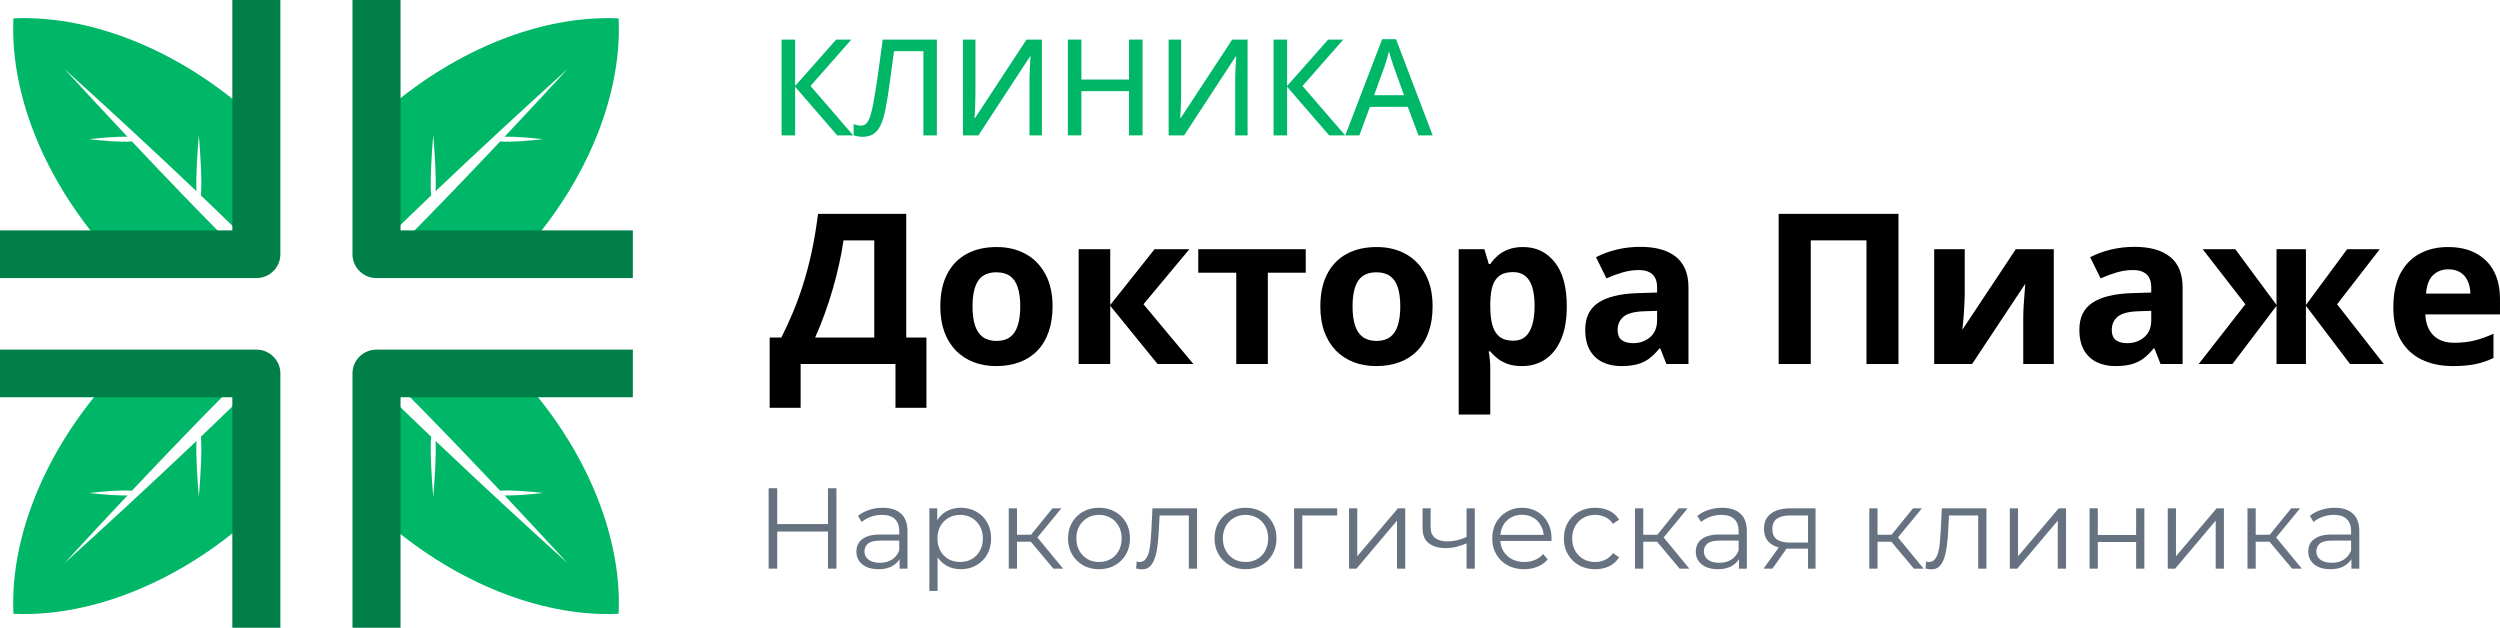
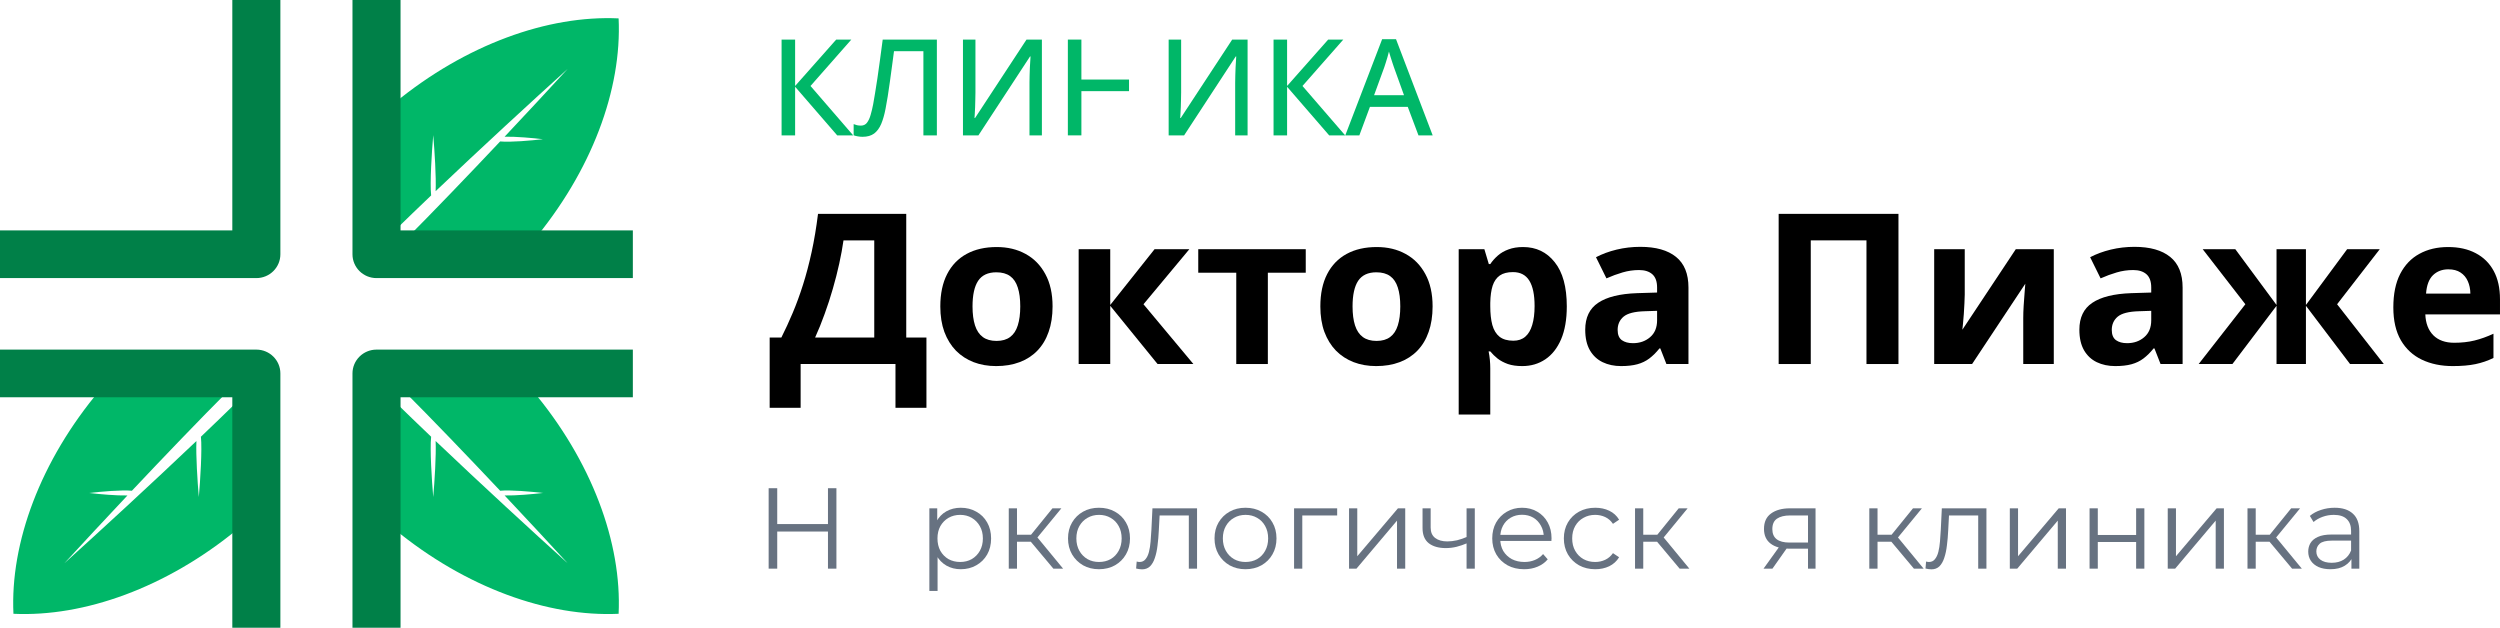
<svg xmlns="http://www.w3.org/2000/svg" width="231" height="58" viewBox="0 0 231 58" fill="none">
  <path d="M49.154 36.02L37.216 36.02C39.997 38.807 43.217 42.164 46.214 45.344C47.147 45.255 49.066 45.422 50.171 45.551C49.21 45.663 47.633 45.804 46.625 45.781C48.784 48.075 50.81 50.258 52.449 52.042C49.142 49.054 44.479 44.769 40.252 40.749C40.311 42.086 40.154 44.503 40.031 45.928C39.894 44.348 39.715 41.547 39.837 40.353C38.663 39.234 37.528 38.14 36.471 37.105V48.915C43.041 54.3 50.621 57.019 57.16 56.714C57.471 50.171 54.678 42.576 49.154 36.02Z" fill="#00B768" />
  <path d="M9.248 36.02L21.186 36.02C18.405 38.807 15.185 42.164 12.188 45.344C11.255 45.255 9.336 45.422 8.231 45.551C9.192 45.663 10.768 45.804 11.777 45.781C9.618 48.075 7.592 50.258 5.952 52.042C9.26 49.054 13.923 44.769 18.15 40.749C18.091 42.086 18.248 44.503 18.371 45.928C18.508 44.348 18.686 41.547 18.565 40.353C19.739 39.234 20.873 38.14 21.93 37.105V48.915C15.361 54.3 7.781 57.019 1.242 56.714C0.931 50.171 3.724 42.576 9.248 36.02Z" fill="#00B768" />
  <path d="M49.154 22.392H37.216C39.997 19.605 43.217 16.248 46.214 13.069C47.147 13.158 49.066 12.991 50.171 12.862C49.21 12.749 47.633 12.608 46.625 12.632C48.784 10.338 50.81 8.155 52.449 6.37C49.142 9.359 44.479 13.643 40.252 17.664C40.311 16.327 40.154 13.91 40.031 12.485C39.894 14.065 39.715 16.866 39.837 18.059C38.663 19.178 37.528 20.273 36.471 21.308V9.498C43.041 4.113 50.621 1.394 57.16 1.699C57.471 8.242 54.678 15.836 49.154 22.392Z" fill="#00B768" />
-   <path d="M9.248 22.392H21.186C18.405 19.605 15.185 16.248 12.188 13.069C11.255 13.158 9.336 12.991 8.231 12.862C9.192 12.749 10.768 12.608 11.777 12.632C9.618 10.338 7.592 8.155 5.952 6.37C9.26 9.359 13.923 13.643 18.15 17.664C18.091 16.327 18.248 13.91 18.371 12.485C18.508 14.065 18.686 16.866 18.565 18.059C19.739 19.178 20.873 20.273 21.93 21.308V9.498C15.361 4.113 7.781 1.394 1.242 1.699C0.931 8.242 3.724 15.836 9.248 22.392Z" fill="#00B768" />
  <path fill-rule="evenodd" clip-rule="evenodd" d="M21.466 36.709V58H25.907V34.506C25.907 33.29 24.913 32.304 23.686 32.304H0V36.709H21.466Z" fill="#008048" />
  <path fill-rule="evenodd" clip-rule="evenodd" d="M37.01 21.291V0H32.569V23.494C32.569 24.71 33.563 25.696 34.789 25.696H58.475V21.291H37.01Z" fill="#008048" />
  <path fill-rule="evenodd" clip-rule="evenodd" d="M37.01 36.709V58H32.569V34.506C32.569 33.29 33.563 32.304 34.789 32.304H58.475V36.709H37.01Z" fill="#008048" />
  <path fill-rule="evenodd" clip-rule="evenodd" d="M21.466 21.291V0H25.907V23.494C25.907 24.71 24.913 25.696 23.686 25.696H0V21.291H21.466Z" fill="#008048" />
  <path d="M83.737 19.761V31.187H85.603V37.679H82.742V33.636H73.978V37.679H71.117V31.187H72.198C72.562 30.466 72.913 29.704 73.251 28.9C73.589 28.097 73.905 27.233 74.198 26.309C74.492 25.386 74.756 24.383 74.992 23.301C75.228 22.219 75.426 21.039 75.585 19.761H83.737ZM80.781 22.21H77.939C77.844 22.88 77.713 23.595 77.547 24.355C77.381 25.114 77.183 25.889 76.954 26.68C76.73 27.464 76.478 28.239 76.198 29.005C75.924 29.77 75.63 30.498 75.317 31.187H80.781V22.21Z" fill="black" />
  <path d="M97.257 28.312C97.257 29.198 97.136 29.982 96.893 30.666C96.657 31.349 96.31 31.928 95.85 32.402C95.398 32.87 94.849 33.225 94.205 33.465C93.567 33.706 92.846 33.826 92.042 33.826C91.29 33.826 90.598 33.706 89.966 33.465C89.341 33.225 88.796 32.87 88.33 32.402C87.871 31.928 87.514 31.349 87.258 30.666C87.01 29.982 86.885 29.198 86.885 28.312C86.885 27.135 87.096 26.139 87.517 25.323C87.938 24.506 88.537 23.886 89.316 23.462C90.094 23.038 91.022 22.826 92.1 22.826C93.101 22.826 93.988 23.038 94.76 23.462C95.538 23.886 96.147 24.506 96.587 25.323C97.034 26.139 97.257 27.135 97.257 28.312ZM89.861 28.312C89.861 29.008 89.938 29.593 90.091 30.068C90.244 30.542 90.483 30.9 90.808 31.14C91.133 31.38 91.558 31.501 92.081 31.501C92.597 31.501 93.015 31.38 93.334 31.14C93.659 30.9 93.895 30.542 94.042 30.068C94.195 29.593 94.272 29.008 94.272 28.312C94.272 27.61 94.195 27.027 94.042 26.566C93.895 26.098 93.659 25.746 93.334 25.512C93.009 25.278 92.585 25.161 92.062 25.161C91.29 25.161 90.728 25.424 90.378 25.949C90.033 26.474 89.861 27.262 89.861 28.312Z" fill="black" />
  <path d="M106.682 23.026H109.896L105.658 28.113L110.27 33.636H106.959L102.586 28.255V33.636H99.668V23.026H102.586V28.179L106.682 23.026Z" fill="black" />
  <path d="M120.651 25.199H117.149V33.636H114.231V25.199H110.719V23.026H120.651V25.199Z" fill="black" />
  <path d="M132.372 28.312C132.372 29.198 132.25 29.982 132.008 30.666C131.772 31.349 131.424 31.928 130.965 32.402C130.512 32.87 129.964 33.225 129.319 33.465C128.682 33.706 127.961 33.826 127.157 33.826C126.404 33.826 125.712 33.706 125.081 33.465C124.456 33.225 123.91 32.87 123.445 32.402C122.985 31.928 122.628 31.349 122.373 30.666C122.124 29.982 122 29.198 122 28.312C122 27.135 122.21 26.139 122.631 25.323C123.052 24.506 123.652 23.886 124.43 23.462C125.208 23.038 126.136 22.826 127.214 22.826C128.216 22.826 129.103 23.038 129.874 23.462C130.653 23.886 131.262 24.506 131.702 25.323C132.148 26.139 132.372 27.135 132.372 28.312ZM124.976 28.312C124.976 29.008 125.052 29.593 125.205 30.068C125.358 30.542 125.597 30.9 125.923 31.14C126.248 31.38 126.672 31.501 127.195 31.501C127.712 31.501 128.13 31.38 128.449 31.14C128.774 30.9 129.01 30.542 129.157 30.068C129.31 29.593 129.386 29.008 129.386 28.312C129.386 27.61 129.31 27.027 129.157 26.566C129.01 26.098 128.774 25.746 128.449 25.512C128.123 25.278 127.699 25.161 127.176 25.161C126.404 25.161 125.843 25.424 125.492 25.949C125.148 26.474 124.976 27.262 124.976 28.312Z" fill="black" />
  <path d="M140.734 22.826C141.94 22.826 142.912 23.291 143.652 24.222C144.399 25.152 144.772 26.515 144.772 28.312C144.772 29.514 144.596 30.526 144.246 31.349C143.895 32.165 143.41 32.782 142.791 33.199C142.173 33.617 141.461 33.826 140.658 33.826C140.141 33.826 139.698 33.763 139.328 33.636C138.958 33.503 138.642 33.335 138.38 33.133C138.119 32.924 137.892 32.703 137.701 32.469H137.548C137.599 32.722 137.637 32.981 137.663 33.247C137.688 33.513 137.701 33.772 137.701 34.025V38.305H134.783V23.026H137.156L137.567 24.402H137.701C137.892 24.117 138.125 23.855 138.4 23.614C138.674 23.374 139.002 23.184 139.385 23.045C139.774 22.899 140.224 22.826 140.734 22.826ZM139.796 25.142C139.286 25.142 138.881 25.247 138.581 25.455C138.282 25.664 138.061 25.977 137.921 26.395C137.787 26.812 137.714 27.341 137.701 27.98V28.293C137.701 28.976 137.765 29.555 137.892 30.03C138.026 30.504 138.246 30.865 138.553 31.111C138.865 31.358 139.293 31.482 139.835 31.482C140.281 31.482 140.648 31.358 140.935 31.111C141.222 30.865 141.436 30.504 141.576 30.03C141.723 29.549 141.796 28.964 141.796 28.274C141.796 27.236 141.634 26.455 141.308 25.93C140.983 25.405 140.479 25.142 139.796 25.142Z" fill="black" />
  <path d="M151.565 22.808C153 22.808 154.101 23.118 154.866 23.738C155.632 24.358 156.014 25.3 156.014 26.566V33.636H153.976L153.412 32.193H153.335C153.029 32.573 152.716 32.883 152.398 33.123C152.079 33.364 151.712 33.541 151.297 33.655C150.883 33.769 150.379 33.826 149.785 33.826C149.154 33.826 148.586 33.706 148.082 33.465C147.585 33.225 147.193 32.858 146.905 32.364C146.618 31.864 146.475 31.232 146.475 30.466C146.475 29.34 146.874 28.511 147.671 27.98C148.468 27.442 149.664 27.145 151.259 27.088L153.115 27.031V26.566C153.115 26.009 152.968 25.601 152.675 25.341C152.382 25.082 151.973 24.952 151.45 24.952C150.934 24.952 150.427 25.025 149.929 25.171C149.431 25.316 148.934 25.5 148.436 25.721L147.47 23.766C148.038 23.469 148.672 23.235 149.374 23.064C150.082 22.893 150.812 22.808 151.565 22.808ZM153.115 28.72L151.986 28.758C151.042 28.783 150.385 28.951 150.015 29.261C149.652 29.571 149.47 29.979 149.47 30.485C149.47 30.928 149.6 31.244 149.862 31.434C150.124 31.618 150.465 31.709 150.886 31.709C151.511 31.709 152.037 31.526 152.465 31.159C152.898 30.792 153.115 30.27 153.115 29.593V28.72Z" fill="black" />
  <path d="M164.348 33.636V19.761H175.418V33.636H172.462V22.21H167.314V33.636H164.348Z" fill="black" />
  <path d="M181.542 23.026V27.221C181.542 27.436 181.532 27.708 181.513 28.037C181.5 28.359 181.481 28.688 181.456 29.024C181.43 29.359 181.405 29.66 181.379 29.925C181.354 30.191 181.334 30.371 181.322 30.466L186.259 23.026H189.77V33.636H186.948V29.403C186.948 29.055 186.96 28.672 186.986 28.255C187.011 27.831 187.04 27.433 187.072 27.059C187.104 26.686 187.126 26.404 187.139 26.215L182.221 33.636H178.719V23.026H181.542Z" fill="black" />
  <path d="M197.224 22.808C198.659 22.808 199.759 23.118 200.525 23.738C201.29 24.358 201.673 25.3 201.673 26.566V33.636H199.635L199.07 32.193H198.994C198.688 32.573 198.375 32.883 198.056 33.123C197.737 33.364 197.37 33.541 196.956 33.655C196.541 33.769 196.037 33.826 195.444 33.826C194.813 33.826 194.245 33.706 193.741 33.465C193.243 33.225 192.851 32.858 192.564 32.364C192.277 31.864 192.134 31.232 192.134 30.466C192.134 29.34 192.532 28.511 193.33 27.98C194.127 27.442 195.323 27.145 196.918 27.088L198.774 27.031V26.566C198.774 26.009 198.627 25.601 198.334 25.341C198.04 25.082 197.632 24.952 197.109 24.952C196.592 24.952 196.085 25.025 195.588 25.171C195.09 25.316 194.593 25.5 194.095 25.721L193.129 23.766C193.696 23.469 194.331 23.235 195.033 23.064C195.741 22.893 196.471 22.808 197.224 22.808ZM198.774 28.72L197.645 28.758C196.701 28.783 196.044 28.951 195.674 29.261C195.31 29.571 195.128 29.979 195.128 30.485C195.128 30.928 195.259 31.244 195.521 31.434C195.782 31.618 196.123 31.709 196.544 31.709C197.169 31.709 197.696 31.526 198.123 31.159C198.557 30.792 198.774 30.27 198.774 29.593V28.72Z" fill="black" />
  <path d="M219.89 23.026L215.948 28.113L220.264 33.636H217.144L213.068 28.255V33.636H210.351V28.255L206.275 33.636H203.156L207.471 28.113L203.529 23.026H206.543L210.351 28.179V23.026H213.068V28.179L216.876 23.026H219.89Z" fill="black" />
  <path d="M226.205 22.826C227.194 22.826 228.046 23.016 228.76 23.396C229.474 23.769 230.026 24.313 230.415 25.028C230.804 25.743 230.999 26.616 230.999 27.648V29.052H224.1C224.132 29.868 224.378 30.511 224.837 30.979C225.303 31.441 225.947 31.671 226.77 31.671C227.452 31.671 228.077 31.602 228.645 31.463C229.213 31.323 229.796 31.115 230.396 30.836V33.076C229.867 33.335 229.312 33.525 228.731 33.645C228.157 33.766 227.459 33.826 226.636 33.826C225.564 33.826 224.614 33.63 223.785 33.237C222.962 32.845 222.314 32.247 221.842 31.444C221.377 30.64 221.144 29.628 221.144 28.407C221.144 27.167 221.354 26.136 221.775 25.313C222.203 24.484 222.796 23.864 223.555 23.453C224.314 23.035 225.197 22.826 226.205 22.826ZM226.224 24.886C225.657 24.886 225.185 25.066 224.808 25.427C224.438 25.788 224.225 26.354 224.167 27.126H228.262C228.256 26.695 228.176 26.313 228.023 25.977C227.876 25.642 227.653 25.376 227.353 25.18C227.06 24.984 226.684 24.886 226.224 24.886Z" fill="black" />
  <path d="M78.834 12.508H77.357L73.469 8.016V12.508H72.218V3.657H73.469V7.944L77.265 3.657H78.663L74.891 7.944L78.834 12.508Z" fill="#00B768" />
  <path d="M86.567 12.508H85.322V4.729H82.606C82.549 5.161 82.488 5.619 82.423 6.103C82.362 6.583 82.296 7.064 82.227 7.544C82.162 8.024 82.095 8.48 82.026 8.912C81.957 9.34 81.89 9.719 81.825 10.05C81.719 10.599 81.585 11.067 81.422 11.455C81.259 11.838 81.041 12.133 80.769 12.339C80.496 12.54 80.138 12.641 79.695 12.641C79.548 12.641 79.401 12.627 79.255 12.599C79.113 12.575 78.987 12.542 78.877 12.502V11.467C78.974 11.507 79.078 11.541 79.188 11.57C79.302 11.594 79.424 11.606 79.554 11.606C79.786 11.606 79.971 11.517 80.109 11.34C80.248 11.158 80.36 10.918 80.445 10.619C80.535 10.317 80.614 9.984 80.683 9.62C80.732 9.362 80.789 9.029 80.854 8.622C80.923 8.214 80.996 7.748 81.074 7.223C81.151 6.698 81.231 6.133 81.312 5.528C81.397 4.923 81.481 4.299 81.562 3.657H86.567V12.508Z" fill="#00B768" />
  <path d="M88.978 3.657H90.131V8.561C90.131 8.759 90.127 8.975 90.119 9.209C90.115 9.443 90.109 9.673 90.101 9.899C90.093 10.125 90.082 10.327 90.07 10.504C90.062 10.682 90.054 10.815 90.046 10.904H90.095L94.849 3.657H96.271V12.508H95.124V7.653C95.124 7.435 95.128 7.203 95.136 6.957C95.144 6.711 95.152 6.472 95.16 6.242C95.173 6.008 95.185 5.802 95.197 5.625C95.209 5.443 95.218 5.308 95.222 5.219H95.173L90.406 12.508H88.978V3.657Z" fill="#00B768" />
-   <path d="M105.573 12.508H104.322V8.422H99.921V12.508H98.67V3.657H99.921V7.35H104.322V3.657H105.573V12.508Z" fill="#00B768" />
+   <path d="M105.573 12.508H104.322V8.422H99.921V12.508H98.67V3.657H99.921V7.35H104.322V3.657V12.508Z" fill="#00B768" />
  <path d="M107.984 3.657H109.137V8.561C109.137 8.759 109.133 8.975 109.125 9.209C109.121 9.443 109.115 9.673 109.107 9.899C109.099 10.125 109.088 10.327 109.076 10.504C109.068 10.682 109.06 10.815 109.052 10.904H109.101L113.855 3.657H115.277V12.508H114.13V7.653C114.13 7.435 114.134 7.203 114.142 6.957C114.15 6.711 114.158 6.472 114.167 6.242C114.179 6.008 114.191 5.802 114.203 5.625C114.215 5.443 114.223 5.308 114.228 5.219H114.179L109.412 12.508H107.984V3.657Z" fill="#00B768" />
  <path d="M124.292 12.508H122.815L118.927 8.016V12.508H117.676V3.657H118.927V7.944L122.723 3.657H124.121L120.349 7.944L124.292 12.508Z" fill="#00B768" />
  <path d="M131.067 12.508L130.078 9.875H126.581L125.604 12.508H124.304L127.71 3.621H128.992L132.379 12.508H131.067ZM129.73 8.797L128.79 6.188C128.762 6.099 128.717 5.966 128.656 5.788C128.599 5.611 128.54 5.427 128.479 5.237C128.422 5.048 128.375 4.89 128.339 4.765C128.298 4.931 128.251 5.106 128.198 5.292C128.145 5.474 128.092 5.645 128.04 5.807C127.991 5.964 127.95 6.091 127.917 6.188L126.965 8.797H129.73Z" fill="#00B768" />
  <path d="M76.504 45.111H77.285V52.543H76.504V45.111ZM71.816 52.543H71.023V45.111H71.816V52.543ZM76.579 49.114H71.73V48.424H76.579V49.114Z" fill="#677281" />
-   <path d="M83.122 52.543V51.311L83.09 51.11V49.05C83.09 48.576 82.954 48.211 82.683 47.957C82.419 47.702 82.023 47.574 81.495 47.574C81.131 47.574 80.785 47.635 80.456 47.755C80.128 47.875 79.85 48.034 79.621 48.233L79.279 47.67C79.564 47.429 79.907 47.245 80.307 47.118C80.706 46.983 81.127 46.916 81.57 46.916C82.297 46.916 82.858 47.097 83.25 47.458C83.65 47.812 83.85 48.353 83.85 49.082V52.543H83.122ZM81.184 52.596C80.763 52.596 80.396 52.529 80.082 52.394C79.775 52.253 79.54 52.062 79.375 51.821C79.211 51.573 79.129 51.29 79.129 50.972C79.129 50.681 79.197 50.42 79.332 50.186C79.475 49.945 79.704 49.754 80.018 49.613C80.339 49.464 80.767 49.39 81.302 49.39H83.239V49.953H81.323C80.781 49.953 80.403 50.048 80.189 50.239C79.982 50.43 79.878 50.667 79.878 50.95C79.878 51.269 80.003 51.524 80.253 51.715C80.503 51.906 80.852 52.002 81.302 52.002C81.73 52.002 82.098 51.906 82.404 51.715C82.718 51.517 82.947 51.234 83.09 50.865L83.261 51.386C83.118 51.754 82.868 52.047 82.511 52.267C82.162 52.486 81.719 52.596 81.184 52.596Z" fill="#677281" />
  <path d="M88.773 52.596C88.288 52.596 87.849 52.486 87.457 52.267C87.064 52.04 86.75 51.718 86.515 51.301C86.286 50.876 86.172 50.359 86.172 49.751C86.172 49.142 86.286 48.629 86.515 48.211C86.743 47.787 87.053 47.465 87.446 47.245C87.838 47.026 88.281 46.916 88.773 46.916C89.308 46.916 89.787 47.036 90.207 47.277C90.636 47.511 90.971 47.843 91.214 48.275C91.456 48.7 91.578 49.192 91.578 49.751C91.578 50.317 91.456 50.812 91.214 51.237C90.971 51.662 90.636 51.994 90.207 52.235C89.787 52.476 89.308 52.596 88.773 52.596ZM85.873 54.603V46.969H86.6V48.647L86.525 49.761L86.632 50.887V54.603H85.873ZM88.72 51.927C89.119 51.927 89.476 51.839 89.79 51.662C90.104 51.478 90.354 51.223 90.539 50.897C90.725 50.565 90.818 50.182 90.818 49.751C90.818 49.319 90.725 48.94 90.539 48.615C90.354 48.289 90.104 48.034 89.79 47.85C89.476 47.666 89.119 47.574 88.72 47.574C88.32 47.574 87.96 47.666 87.639 47.85C87.325 48.034 87.075 48.289 86.889 48.615C86.711 48.94 86.622 49.319 86.622 49.751C86.622 50.182 86.711 50.565 86.889 50.897C87.075 51.223 87.325 51.478 87.639 51.662C87.96 51.839 88.32 51.927 88.72 51.927Z" fill="#677281" />
  <path d="M97.331 52.543L95.019 49.783L95.651 49.411L98.23 52.543H97.331ZM93.21 52.543V46.969H93.97V52.543H93.21ZM93.735 50.059V49.411H95.544V50.059H93.735ZM95.715 49.836L95.009 49.73L97.246 46.969H98.07L95.715 49.836Z" fill="#677281" />
  <path d="M101.543 52.596C101.001 52.596 100.512 52.476 100.077 52.235C99.649 51.987 99.31 51.651 99.06 51.227C98.81 50.795 98.685 50.303 98.685 49.751C98.685 49.192 98.81 48.7 99.06 48.275C99.31 47.85 99.649 47.518 100.077 47.277C100.505 47.036 100.994 46.916 101.543 46.916C102.1 46.916 102.592 47.036 103.02 47.277C103.455 47.518 103.794 47.85 104.037 48.275C104.287 48.7 104.412 49.192 104.412 49.751C104.412 50.303 104.287 50.795 104.037 51.227C103.794 51.651 103.455 51.987 103.02 52.235C102.585 52.476 102.093 52.596 101.543 52.596ZM101.543 51.927C101.95 51.927 102.31 51.839 102.624 51.662C102.938 51.478 103.184 51.223 103.363 50.897C103.548 50.565 103.641 50.182 103.641 49.751C103.641 49.312 103.548 48.93 103.363 48.604C103.184 48.279 102.938 48.027 102.624 47.85C102.31 47.666 101.953 47.574 101.554 47.574C101.154 47.574 100.797 47.666 100.483 47.85C100.169 48.027 99.92 48.279 99.734 48.604C99.549 48.93 99.456 49.312 99.456 49.751C99.456 50.182 99.549 50.565 99.734 50.897C99.92 51.223 100.169 51.478 100.483 51.662C100.797 51.839 101.151 51.927 101.543 51.927Z" fill="#677281" />
  <path d="M104.977 52.532L105.03 51.885C105.08 51.892 105.127 51.902 105.17 51.917C105.22 51.924 105.262 51.927 105.298 51.927C105.526 51.927 105.708 51.842 105.844 51.672C105.987 51.502 106.094 51.276 106.165 50.993C106.236 50.71 106.286 50.391 106.315 50.037C106.343 49.676 106.368 49.316 106.39 48.955L106.486 46.969H110.607V52.543H109.847V47.404L110.04 47.627H106.979L107.161 47.394L107.075 49.008C107.053 49.489 107.014 49.949 106.957 50.388C106.907 50.827 106.825 51.212 106.711 51.545C106.604 51.878 106.454 52.139 106.261 52.331C106.069 52.515 105.823 52.607 105.523 52.607C105.437 52.607 105.348 52.6 105.255 52.585C105.17 52.571 105.077 52.554 104.977 52.532Z" fill="#677281" />
  <path d="M115.079 52.596C114.537 52.596 114.048 52.476 113.613 52.235C113.185 51.987 112.846 51.651 112.596 51.227C112.346 50.795 112.222 50.303 112.222 49.751C112.222 49.192 112.346 48.7 112.596 48.275C112.846 47.85 113.185 47.518 113.613 47.277C114.041 47.036 114.53 46.916 115.079 46.916C115.636 46.916 116.128 47.036 116.557 47.277C116.992 47.518 117.331 47.85 117.573 48.275C117.823 48.7 117.948 49.192 117.948 49.751C117.948 50.303 117.823 50.795 117.573 51.227C117.331 51.651 116.992 51.987 116.557 52.235C116.121 52.476 115.629 52.596 115.079 52.596ZM115.079 51.927C115.486 51.927 115.847 51.839 116.16 51.662C116.474 51.478 116.721 51.223 116.899 50.897C117.085 50.565 117.177 50.182 117.177 49.751C117.177 49.312 117.085 48.93 116.899 48.604C116.721 48.279 116.474 48.027 116.16 47.85C115.847 47.666 115.49 47.574 115.09 47.574C114.691 47.574 114.334 47.666 114.02 47.85C113.706 48.027 113.456 48.279 113.271 48.604C113.085 48.93 112.992 49.312 112.992 49.751C112.992 50.182 113.085 50.565 113.271 50.897C113.456 51.223 113.706 51.478 114.02 51.662C114.334 51.839 114.687 51.927 115.079 51.927Z" fill="#677281" />
  <path d="M119.572 52.543V46.969H123.554V47.627H120.139L120.332 47.436V52.543H119.572Z" fill="#677281" />
  <path d="M124.652 52.543V46.969H125.412V51.396L129.169 46.969H129.843V52.543H129.084V48.105L125.337 52.543H124.652Z" fill="#677281" />
  <path d="M135.575 50.186C135.247 50.328 134.915 50.441 134.58 50.526C134.251 50.604 133.923 50.643 133.595 50.643C132.931 50.643 132.407 50.494 132.021 50.197C131.636 49.892 131.443 49.425 131.443 48.795V46.969H132.193V48.753C132.193 49.178 132.332 49.496 132.61 49.708C132.888 49.921 133.263 50.027 133.734 50.027C134.019 50.027 134.319 49.991 134.633 49.921C134.947 49.843 135.265 49.733 135.586 49.592L135.575 50.186ZM135.511 52.543V46.969H136.271V52.543H135.511Z" fill="#677281" />
  <path d="M140.837 52.596C140.252 52.596 139.738 52.476 139.296 52.235C138.854 51.987 138.507 51.651 138.258 51.227C138.008 50.795 137.883 50.303 137.883 49.751C137.883 49.199 138.001 48.71 138.236 48.286C138.479 47.861 138.807 47.528 139.221 47.288C139.642 47.04 140.113 46.916 140.634 46.916C141.162 46.916 141.629 47.036 142.036 47.277C142.45 47.511 142.775 47.843 143.01 48.275C143.246 48.7 143.363 49.192 143.363 49.751C143.363 49.786 143.36 49.825 143.353 49.868C143.353 49.903 143.353 49.942 143.353 49.984H138.461V49.422H142.946L142.646 49.645C142.646 49.241 142.557 48.884 142.379 48.572C142.207 48.254 141.972 48.006 141.672 47.829C141.372 47.652 141.026 47.564 140.634 47.564C140.249 47.564 139.902 47.652 139.596 47.829C139.289 48.006 139.05 48.254 138.878 48.572C138.707 48.891 138.622 49.255 138.622 49.666V49.783C138.622 50.207 138.714 50.582 138.9 50.908C139.093 51.227 139.357 51.478 139.692 51.662C140.034 51.839 140.423 51.927 140.859 51.927C141.201 51.927 141.519 51.867 141.811 51.747C142.111 51.626 142.368 51.442 142.582 51.195L143.01 51.683C142.76 51.98 142.446 52.207 142.068 52.362C141.697 52.518 141.287 52.596 140.837 52.596Z" fill="#677281" />
  <path d="M147.4 52.596C146.844 52.596 146.344 52.476 145.902 52.235C145.467 51.987 145.124 51.651 144.874 51.227C144.625 50.795 144.5 50.303 144.5 49.751C144.5 49.192 144.625 48.7 144.874 48.275C145.124 47.85 145.467 47.518 145.902 47.277C146.344 47.036 146.844 46.916 147.4 46.916C147.878 46.916 148.31 47.008 148.695 47.192C149.081 47.376 149.384 47.652 149.605 48.02L149.038 48.403C148.845 48.119 148.606 47.911 148.321 47.776C148.035 47.642 147.725 47.574 147.39 47.574C146.99 47.574 146.63 47.666 146.309 47.85C145.987 48.027 145.734 48.279 145.549 48.604C145.363 48.93 145.27 49.312 145.27 49.751C145.27 50.19 145.363 50.572 145.549 50.897C145.734 51.223 145.987 51.478 146.309 51.662C146.63 51.839 146.99 51.927 147.39 51.927C147.725 51.927 148.035 51.86 148.321 51.725C148.606 51.591 148.845 51.386 149.038 51.11L149.605 51.492C149.384 51.853 149.081 52.129 148.695 52.32C148.31 52.504 147.878 52.596 147.4 52.596Z" fill="#677281" />
  <path d="M155.198 52.543L152.886 49.783L153.517 49.411L156.097 52.543H155.198ZM151.077 52.543V46.969H151.837V52.543H151.077ZM151.601 50.059V49.411H153.41V50.059H151.601ZM153.581 49.836L152.875 49.73L155.112 46.969H155.936L153.581 49.836Z" fill="#677281" />
-   <path d="M160.681 52.543V51.311L160.649 51.11V49.05C160.649 48.576 160.513 48.211 160.242 47.957C159.978 47.702 159.582 47.574 159.054 47.574C158.69 47.574 158.344 47.635 158.016 47.755C157.688 47.875 157.409 48.034 157.181 48.233L156.838 47.67C157.124 47.429 157.466 47.245 157.866 47.118C158.266 46.983 158.687 46.916 159.129 46.916C159.857 46.916 160.417 47.097 160.809 47.458C161.209 47.812 161.409 48.353 161.409 49.082V52.543H160.681ZM158.744 52.596C158.323 52.596 157.955 52.529 157.641 52.394C157.334 52.253 157.099 52.062 156.935 51.821C156.771 51.573 156.689 51.29 156.689 50.972C156.689 50.681 156.756 50.42 156.892 50.186C157.035 49.945 157.263 49.754 157.577 49.613C157.898 49.464 158.326 49.39 158.861 49.39H160.799V49.953H158.883C158.34 49.953 157.962 50.048 157.748 50.239C157.541 50.43 157.438 50.667 157.438 50.95C157.438 51.269 157.563 51.524 157.812 51.715C158.062 51.906 158.412 52.002 158.861 52.002C159.29 52.002 159.657 51.906 159.964 51.715C160.278 51.517 160.506 51.234 160.649 50.865L160.82 51.386C160.677 51.754 160.428 52.047 160.071 52.267C159.721 52.486 159.279 52.596 158.744 52.596Z" fill="#677281" />
  <path d="M167.06 52.543V50.536L167.2 50.696H165.294C164.574 50.696 164.01 50.54 163.603 50.228C163.196 49.917 162.993 49.464 162.993 48.87C162.993 48.233 163.211 47.758 163.646 47.447C164.081 47.129 164.663 46.969 165.391 46.969H167.756V52.543H167.06ZM162.95 52.543L164.492 50.398H165.284L163.774 52.543H162.95ZM167.06 50.313V47.404L167.2 47.627H165.412C164.891 47.627 164.484 47.727 164.192 47.925C163.906 48.123 163.764 48.445 163.764 48.891C163.764 49.719 164.295 50.133 165.359 50.133H167.2L167.06 50.313Z" fill="#677281" />
  <path d="M176.845 52.543L174.533 49.783L175.165 49.411L177.744 52.543H176.845ZM172.724 52.543V46.969H173.484V52.543H172.724ZM173.249 50.059V49.411H175.058V50.059H173.249ZM175.229 49.836L174.523 49.73L176.76 46.969H177.584L175.229 49.836Z" fill="#677281" />
  <path d="M177.916 52.532L177.97 51.885C178.02 51.892 178.066 51.902 178.109 51.917C178.159 51.924 178.202 51.927 178.237 51.927C178.466 51.927 178.648 51.842 178.783 51.672C178.926 51.502 179.033 51.276 179.104 50.993C179.176 50.71 179.226 50.391 179.254 50.037C179.283 49.676 179.308 49.316 179.329 48.955L179.425 46.969H183.546V52.543H182.786V47.404L182.979 47.627H179.918L180.1 47.394L180.014 49.008C179.993 49.489 179.953 49.949 179.896 50.388C179.846 50.827 179.764 51.212 179.65 51.545C179.543 51.878 179.393 52.139 179.201 52.331C179.008 52.515 178.762 52.607 178.462 52.607C178.376 52.607 178.287 52.6 178.195 52.585C178.109 52.571 178.016 52.554 177.916 52.532Z" fill="#677281" />
  <path d="M185.707 52.543V46.969H186.467V51.396L190.224 46.969H190.898V52.543H190.138V48.105L186.392 52.543H185.707Z" fill="#677281" />
  <path d="M193.076 52.543V46.969H193.836V49.432H197.379V46.969H198.139V52.543H197.379V50.08H193.836V52.543H193.076Z" fill="#677281" />
  <path d="M200.299 52.543V46.969H201.059V51.396L204.816 46.969H205.49V52.543H204.73V48.105L200.984 52.543H200.299Z" fill="#677281" />
  <path d="M211.789 52.543L209.477 49.783L210.108 49.411L212.688 52.543H211.789ZM207.668 52.543V46.969H208.428V52.543H207.668ZM208.192 50.059V49.411H210.001V50.059H208.192ZM210.173 49.836L209.466 49.73L211.703 46.969H212.527L210.173 49.836Z" fill="#677281" />
  <path d="M217.272 52.543V51.311L217.24 51.11V49.05C217.24 48.576 217.104 48.211 216.833 47.957C216.569 47.702 216.173 47.574 215.645 47.574C215.281 47.574 214.935 47.635 214.607 47.755C214.279 47.875 214 48.034 213.772 48.233L213.43 47.67C213.715 47.429 214.058 47.245 214.457 47.118C214.857 46.983 215.278 46.916 215.72 46.916C216.448 46.916 217.008 47.097 217.401 47.458C217.8 47.812 218 48.353 218 49.082V52.543H217.272ZM215.335 52.596C214.914 52.596 214.546 52.529 214.232 52.394C213.925 52.253 213.69 52.062 213.526 51.821C213.362 51.573 213.28 51.29 213.28 50.972C213.28 50.681 213.348 50.42 213.483 50.186C213.626 49.945 213.854 49.754 214.168 49.613C214.489 49.464 214.917 49.39 215.453 49.39H217.39V49.953H215.474C214.932 49.953 214.553 50.048 214.339 50.239C214.132 50.43 214.029 50.667 214.029 50.95C214.029 51.269 214.154 51.524 214.404 51.715C214.653 51.906 215.003 52.002 215.453 52.002C215.881 52.002 216.248 51.906 216.555 51.715C216.869 51.517 217.097 51.234 217.24 50.865L217.411 51.386C217.269 51.754 217.019 52.047 216.662 52.267C216.312 52.486 215.87 52.596 215.335 52.596Z" fill="#677281" />
</svg>